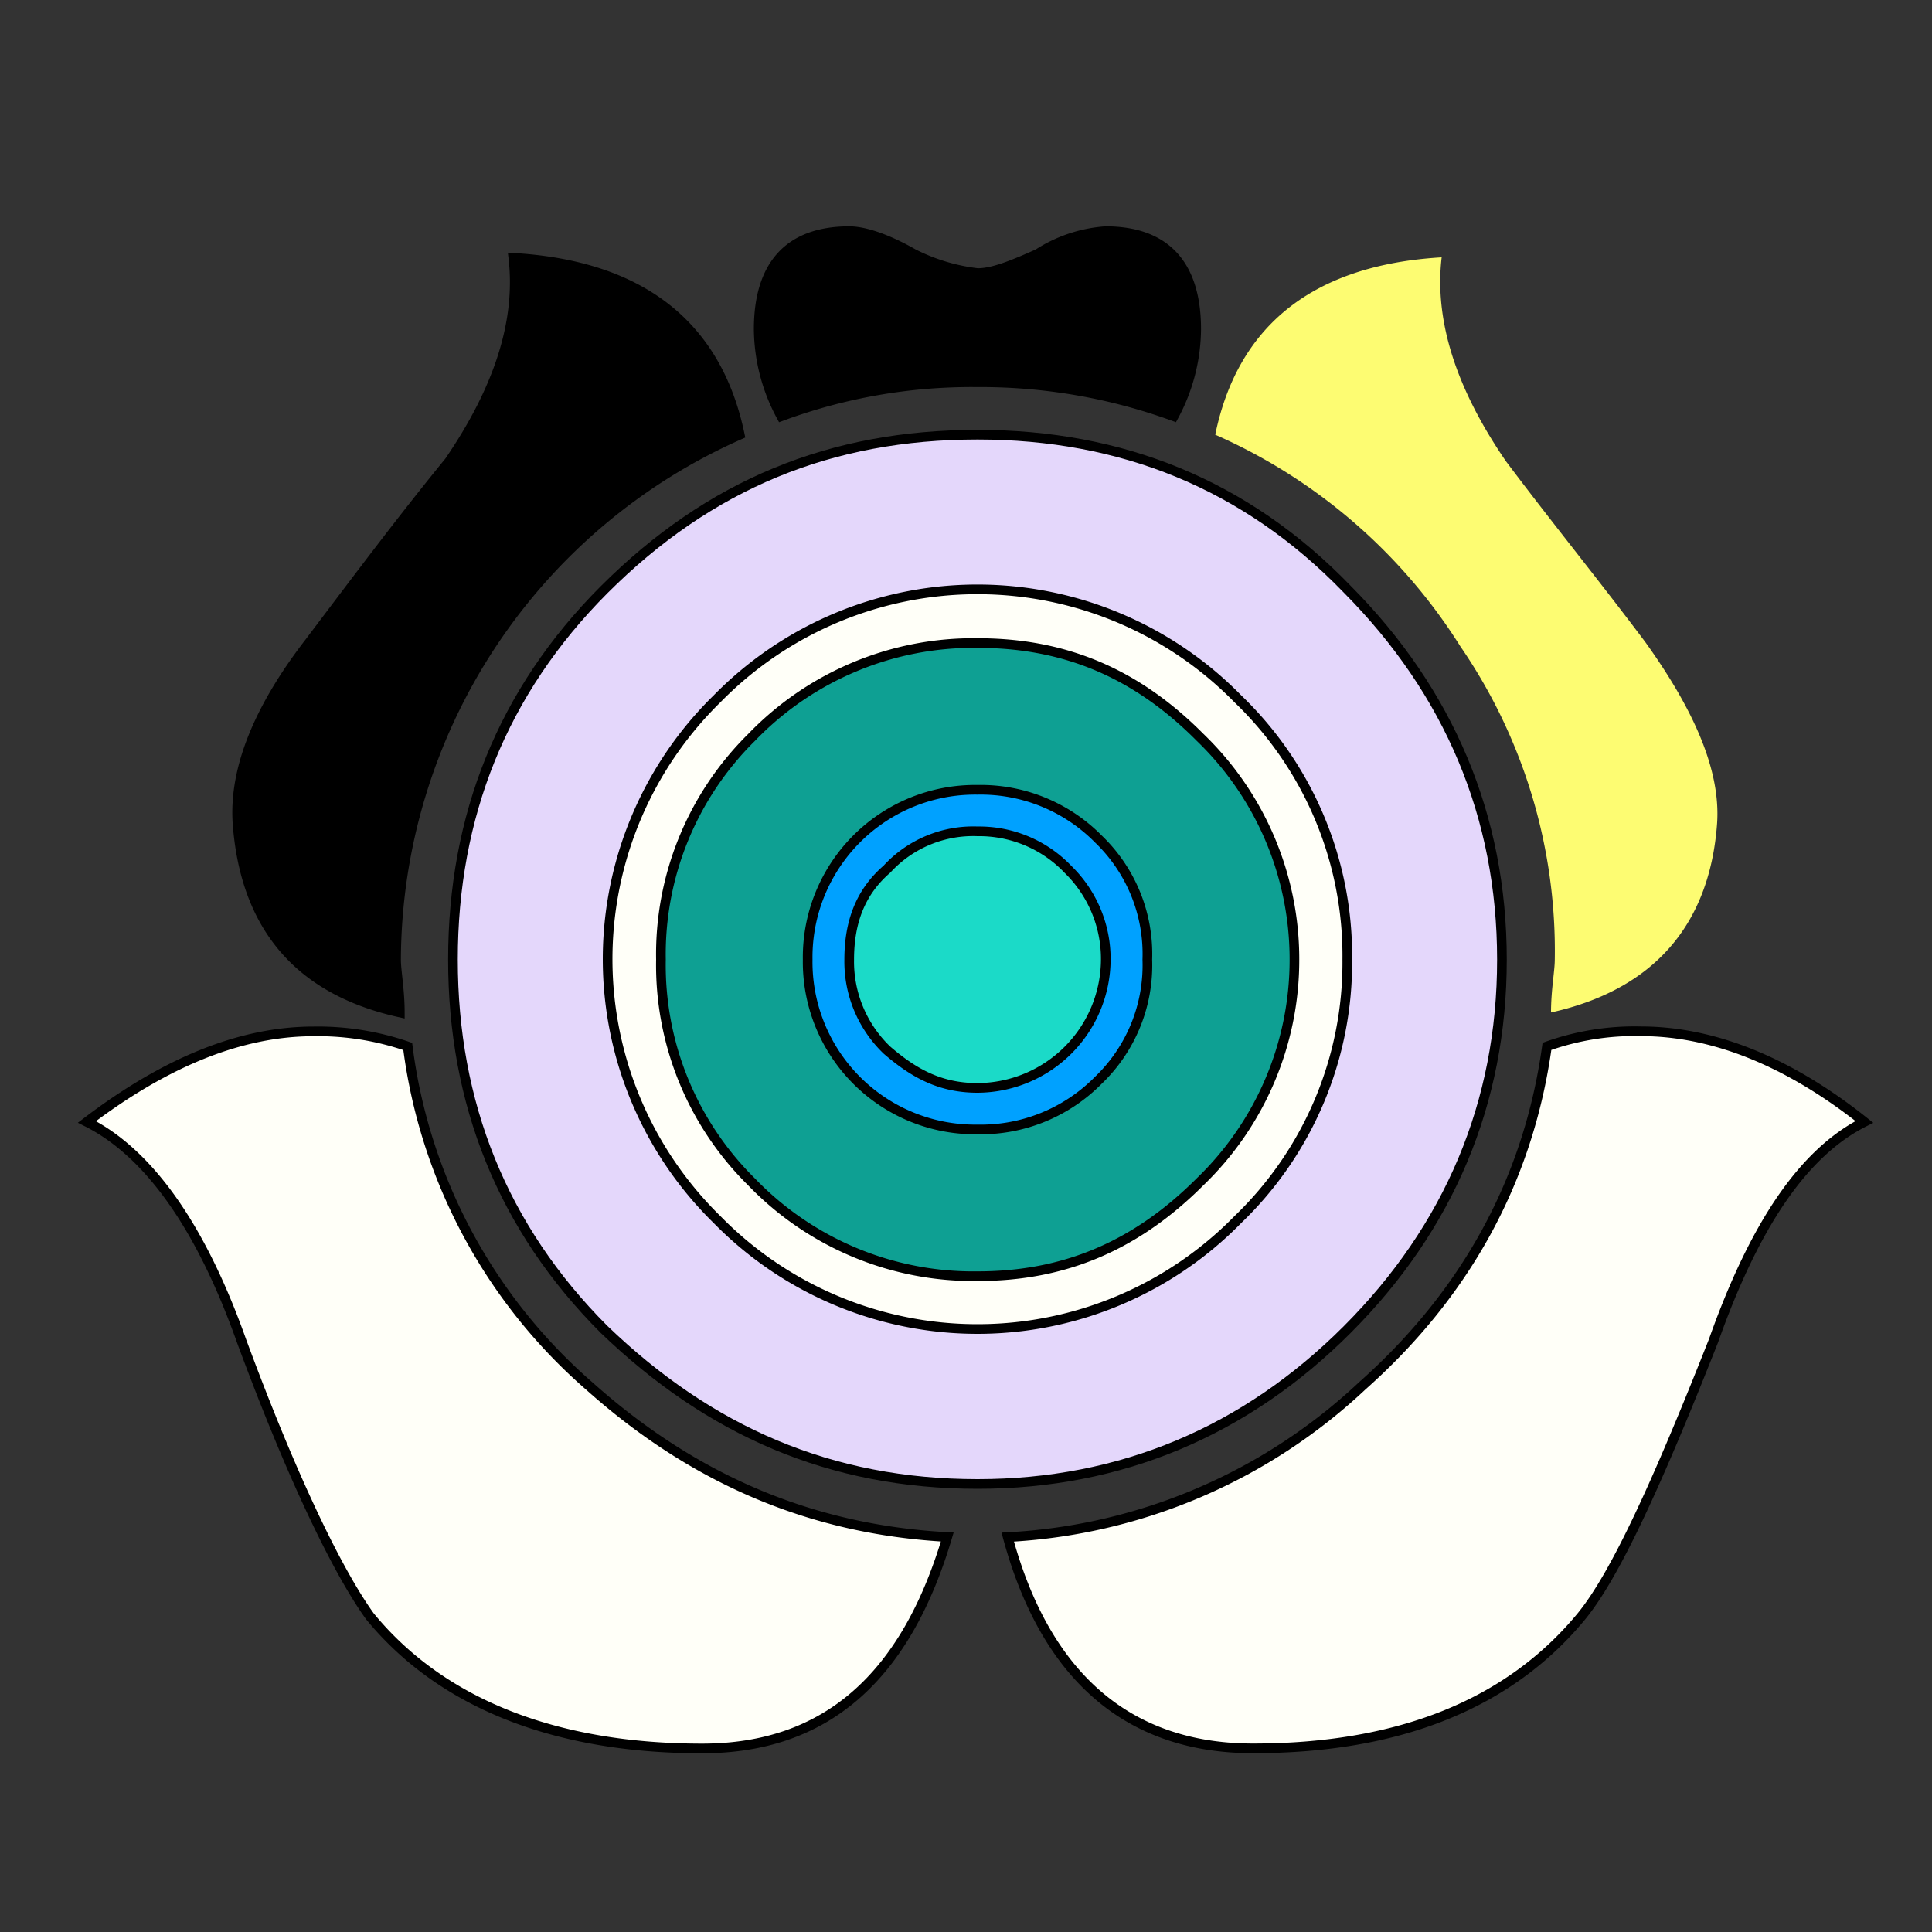
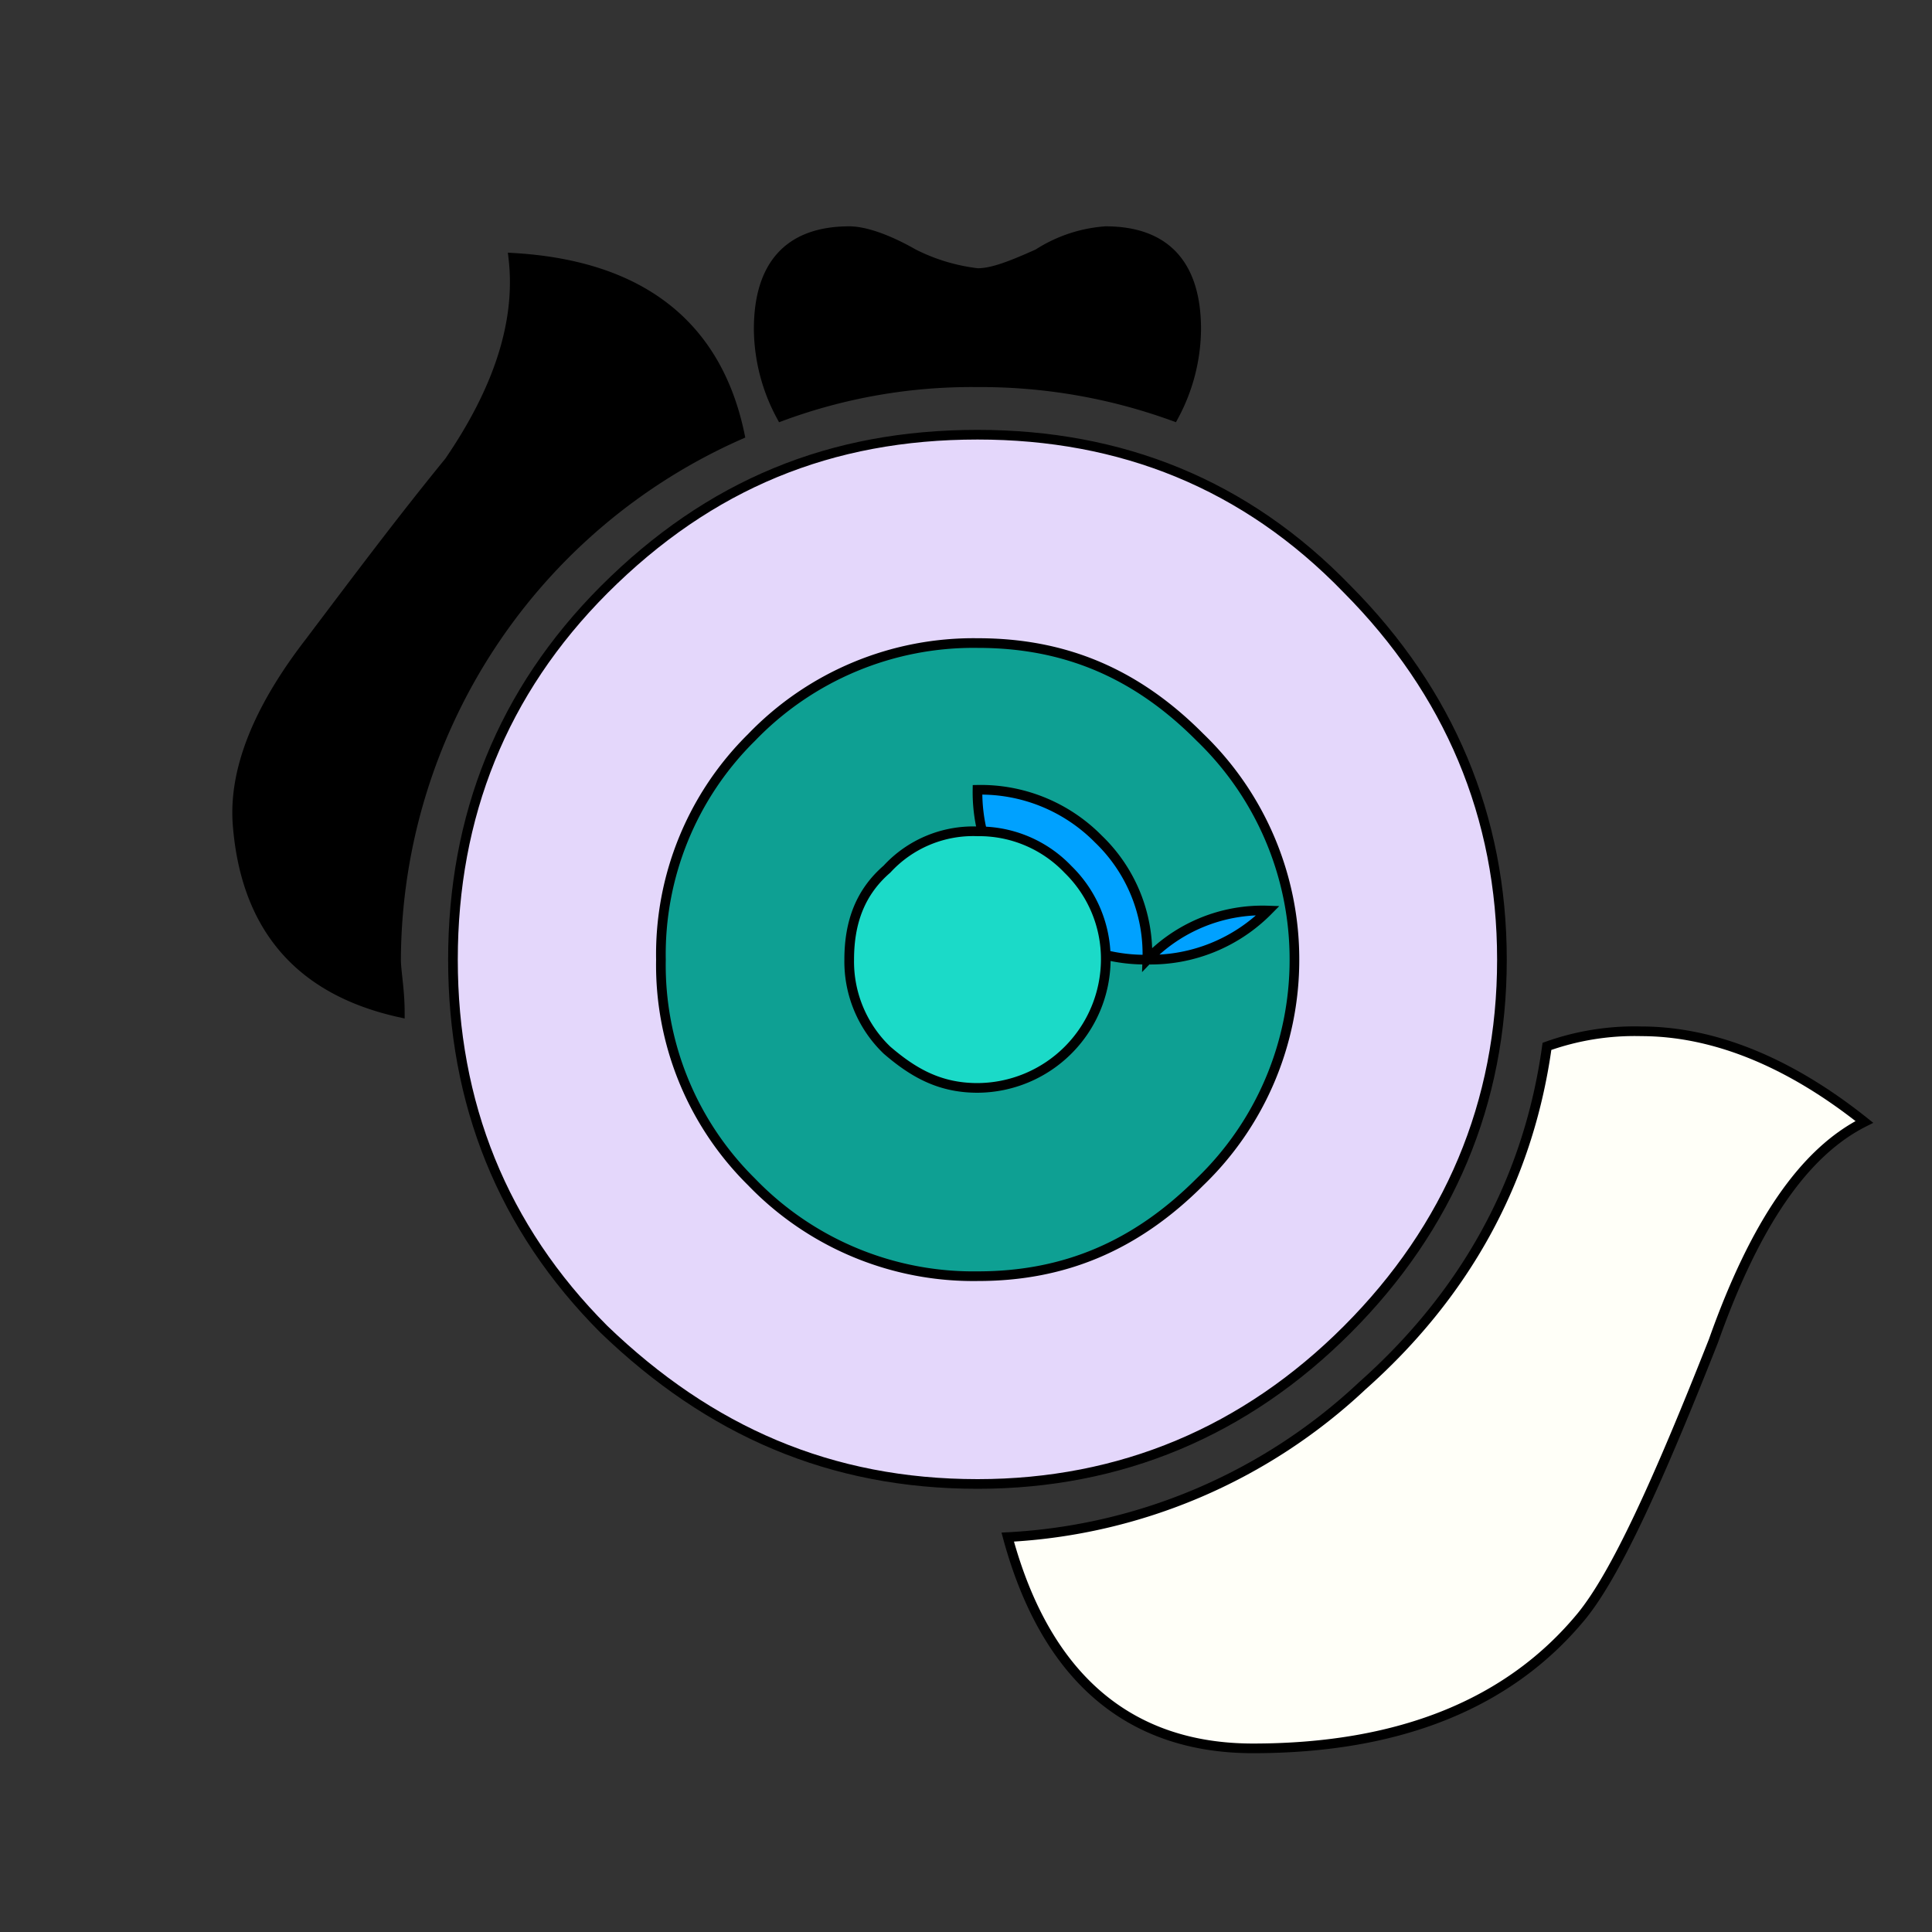
<svg xmlns="http://www.w3.org/2000/svg" id="Layer_1" data-name="Layer 1" viewBox="0 0 200 200">
  <rect x="0" y="0" width="200" height="200" fill="#333333" stroke="none" />
  <title>-flower-35</title>
-   <rect id="layer_1-2" data-name="layer 1" x="9" y="22" width="200" height="200" fill="none" />
-   <path id="SvgjsPath3301" d="M177.75,85.28c-.78,10.55-6.64,17.19-17.19,19.53,0-2.34.39-4.3.39-5.47a55.65,55.65,0,0,0-9.77-32.42A57.19,57.19,0,0,0,125.8,45c2.34-11.33,10.16-17.58,23.44-18.36-.78,6.64,1.56,13.67,6.64,21.09,4.69,6.25,9.77,12.5,14.45,18.75C175.41,73.56,178.14,79.81,177.75,85.28ZM121.5,43.09a58.44,58.44,0,0,0-20.31-3.52,56.88,56.88,0,0,0-20.31,3.52,19.27,19.27,0,0,1-2.34-9c0-6.64,3.13-10.16,9.38-10.16,1.56,0,3.91.78,6.64,2.34a19.78,19.78,0,0,0,6.64,2c1.56,0,3.52-.78,6.25-2a14.83,14.83,0,0,1,7-2.34c6.25,0,9.38,3.52,9.38,10.16A19.27,19.27,0,0,1,121.5,43.09Zm71.48,73c-6.25,3.13-11.33,10.55-15.62,22.66-5.86,14.84-10.16,24.22-13.67,28.52-7.42,9-18.75,13.67-34,13.67-12.89,0-21.48-7.42-25.39-21.87A58,58,0,0,0,141,143.48c10.55-9.37,17.19-21.09,19.14-35.16a27,27,0,0,1,9.77-1.56C177.36,106.77,185.17,109.89,193,116.14Zm-37.5-16.8c0,14.84-5.47,27.73-16,38.28s-23.44,16-38.28,16c-15.23,0-27.73-5.47-38.67-16C52,127.08,46.89,114.19,46.89,99.34S52,71.61,62.52,61.06C73.45,50.13,86,45,101.19,45c14.84,0,27.73,5.08,38.28,16C150,71.61,155.48,84.5,155.48,99.34ZM76.58,45A59.7,59.7,0,0,0,41,99.34c0,1.17.39,3.13.39,5.47-10.55-2.34-16-9-16.8-19.53-.39-5.47,2-11.72,7.42-18.75C36.73,60.28,41.42,54,46.5,47.78c5.08-7.42,7.42-14.45,6.64-21.09C66.42,27.47,74.23,33.72,76.58,45ZM98.06,159.11C93.77,173.56,85.56,181,72.67,181c-15.23,0-27-4.69-34.37-13.67C35.17,163,30.48,153.64,25,138.8c-4.3-12.11-9.77-19.53-16-22.66q12.3-9.37,23.44-9.37a28.39,28.39,0,0,1,9.77,1.56A55.9,55.9,0,0,0,61,143.48C71.5,152.86,83.61,158.33,98.06,159.11Zm41.41-59.77a36.89,36.89,0,0,0-11.33-27,37.73,37.73,0,0,0-53.91,0,37.73,37.73,0,0,0,0,53.91,37.73,37.73,0,0,0,53.91,0A36.89,36.89,0,0,0,139.47,99.34Zm-5.47,0a31.89,31.89,0,0,1-9.77,23c-6.64,6.64-14.06,9.77-23,9.77a31.88,31.88,0,0,1-23.44-9.77,31.54,31.54,0,0,1-9.37-23,31.54,31.54,0,0,1,9.38-23,31.88,31.88,0,0,1,23.44-9.77c9,0,16.41,3.13,23,9.77A31.89,31.89,0,0,1,134,99.34Zm-15.23,0a16.5,16.5,0,0,0-5.08-12.5,17.1,17.1,0,0,0-12.5-5.08A17.34,17.34,0,0,0,83.61,99.34a17.34,17.34,0,0,0,17.58,17.58,17.1,17.1,0,0,0,12.5-5.08A16.5,16.5,0,0,0,118.77,99.34Zm-4.3,0a13.34,13.34,0,0,1-13.28,13.28c-3.91,0-6.64-1.56-9.37-3.91a12.7,12.7,0,0,1-3.91-9.37c0-3.91,1.17-7,3.91-9.37a12.12,12.12,0,0,1,9.38-3.91A12.7,12.7,0,0,1,110.56,90,12.94,12.94,0,0,1,114.47,99.34Z" fill="#fdfc72" />
  <path id="th_kal_flower-35_1" data-name="th kal flower-35 1" d="M121.5,43.09a58.44,58.44,0,0,0-20.31-3.52,56.88,56.88,0,0,0-20.31,3.52,19.27,19.27,0,0,1-2.34-9c0-6.64,3.13-10.16,9.38-10.16,1.56,0,3.91.78,6.64,2.34a19.78,19.78,0,0,0,6.64,2c1.56,0,3.52-.78,6.25-2a14.83,14.83,0,0,1,7-2.34c6.25,0,9.38,3.52,9.38,10.16A19.27,19.27,0,0,1,121.5,43.09Z" stroke="#000" />
  <path id="th_kal_flower-35_3" data-name="th kal flower-35 3" d="M155.48,99.34c0,14.84-5.47,27.73-16,38.28s-23.44,16-38.28,16c-15.23,0-27.73-5.47-38.67-16C52,127.08,46.89,114.19,46.89,99.34S52,71.61,62.52,61.06C73.45,50.13,86,45,101.19,45c14.84,0,27.73,5.08,38.28,16C150,71.61,155.48,84.5,155.48,99.34Z" fill="#e4d7fb" stroke="#000" />
  <path id="th_kal_flower-35_4" data-name="th kal flower-35 4" d="M76.58,45A59.7,59.7,0,0,0,41,99.34c0,1.17.39,3.13.39,5.47-10.55-2.34-16-9-16.8-19.53-.39-5.47,2-11.72,7.42-18.75C36.73,60.28,41.42,54,46.5,47.78c5.08-7.42,7.42-14.45,6.64-21.09C66.42,27.47,74.23,33.72,76.58,45Z" stroke="#000" />
-   <path id="th_kal_flower-35_5" data-name="th kal flower-35 5" d="M98.06,159.11C93.77,173.56,85.56,181,72.67,181c-15.23,0-27-4.69-34.37-13.67C35.17,163,30.48,153.64,25,138.8c-4.3-12.11-9.77-19.53-16-22.66q12.3-9.37,23.44-9.37a28.39,28.39,0,0,1,9.77,1.56A55.9,55.9,0,0,0,61,143.48C71.5,152.86,83.61,158.33,98.06,159.11Z" fill="#fffff8" stroke="#000" />
-   <path id="th_kal_flower-35_6" data-name="th kal flower-35 6" d="M139.47,99.34a36.89,36.89,0,0,0-11.33-27,37.73,37.73,0,0,0-53.91,0,37.73,37.73,0,0,0,0,53.91,37.73,37.73,0,0,0,53.91,0A36.89,36.89,0,0,0,139.47,99.34Z" fill="#fffff8" stroke="#000" />
  <path id="th_kal_flower-35_7" data-name="th kal flower-35 7" d="M134,99.34a31.89,31.89,0,0,1-9.77,23c-6.64,6.64-14.06,9.77-23,9.77a31.88,31.88,0,0,1-23.44-9.77,31.54,31.54,0,0,1-9.37-23,31.54,31.54,0,0,1,9.38-23,31.88,31.88,0,0,1,23.44-9.77c9,0,16.41,3.13,23,9.77A31.89,31.89,0,0,1,134,99.34Z" fill="#0ea093" stroke="#000" />
-   <path id="th_kal_flower-35_8" data-name="th kal flower-35 8" d="M118.77,99.34a16.5,16.5,0,0,0-5.08-12.5,17.1,17.1,0,0,0-12.5-5.08A17.34,17.34,0,0,0,83.61,99.34a17.34,17.34,0,0,0,17.58,17.58,17.1,17.1,0,0,0,12.5-5.08A16.5,16.5,0,0,0,118.77,99.34Z" fill="#00a1ff" stroke="#000" />
+   <path id="th_kal_flower-35_8" data-name="th kal flower-35 8" d="M118.77,99.34a16.5,16.5,0,0,0-5.08-12.5,17.1,17.1,0,0,0-12.5-5.08a17.34,17.34,0,0,0,17.58,17.58,17.1,17.1,0,0,0,12.5-5.08A16.5,16.5,0,0,0,118.77,99.34Z" fill="#00a1ff" stroke="#000" />
  <path id="th_kal_flower-35_9" data-name="th kal flower-35 9" d="M114.47,99.34a13.34,13.34,0,0,1-13.28,13.28c-3.91,0-6.64-1.56-9.37-3.91a12.7,12.7,0,0,1-3.91-9.37c0-3.91,1.17-7,3.91-9.37a12.12,12.12,0,0,1,9.38-3.91A12.7,12.7,0,0,1,110.56,90,12.94,12.94,0,0,1,114.47,99.34Z" fill="#1bdac8" stroke="#000" />
  <path id="th_kal_flower-35_2" data-name="th kal flower-35 2" d="M193,116.14c-6.25,3.13-11.33,10.55-15.62,22.66-5.86,14.84-10.16,24.22-13.67,28.52-7.42,9-18.75,13.67-34,13.67-12.89,0-21.48-7.42-25.39-21.87A58,58,0,0,0,141,143.48c10.55-9.37,17.19-21.09,19.14-35.16a27,27,0,0,1,9.77-1.56C177.36,106.77,185.17,109.89,193,116.14Z" fill="#fffff8" stroke="#000" />
</svg>